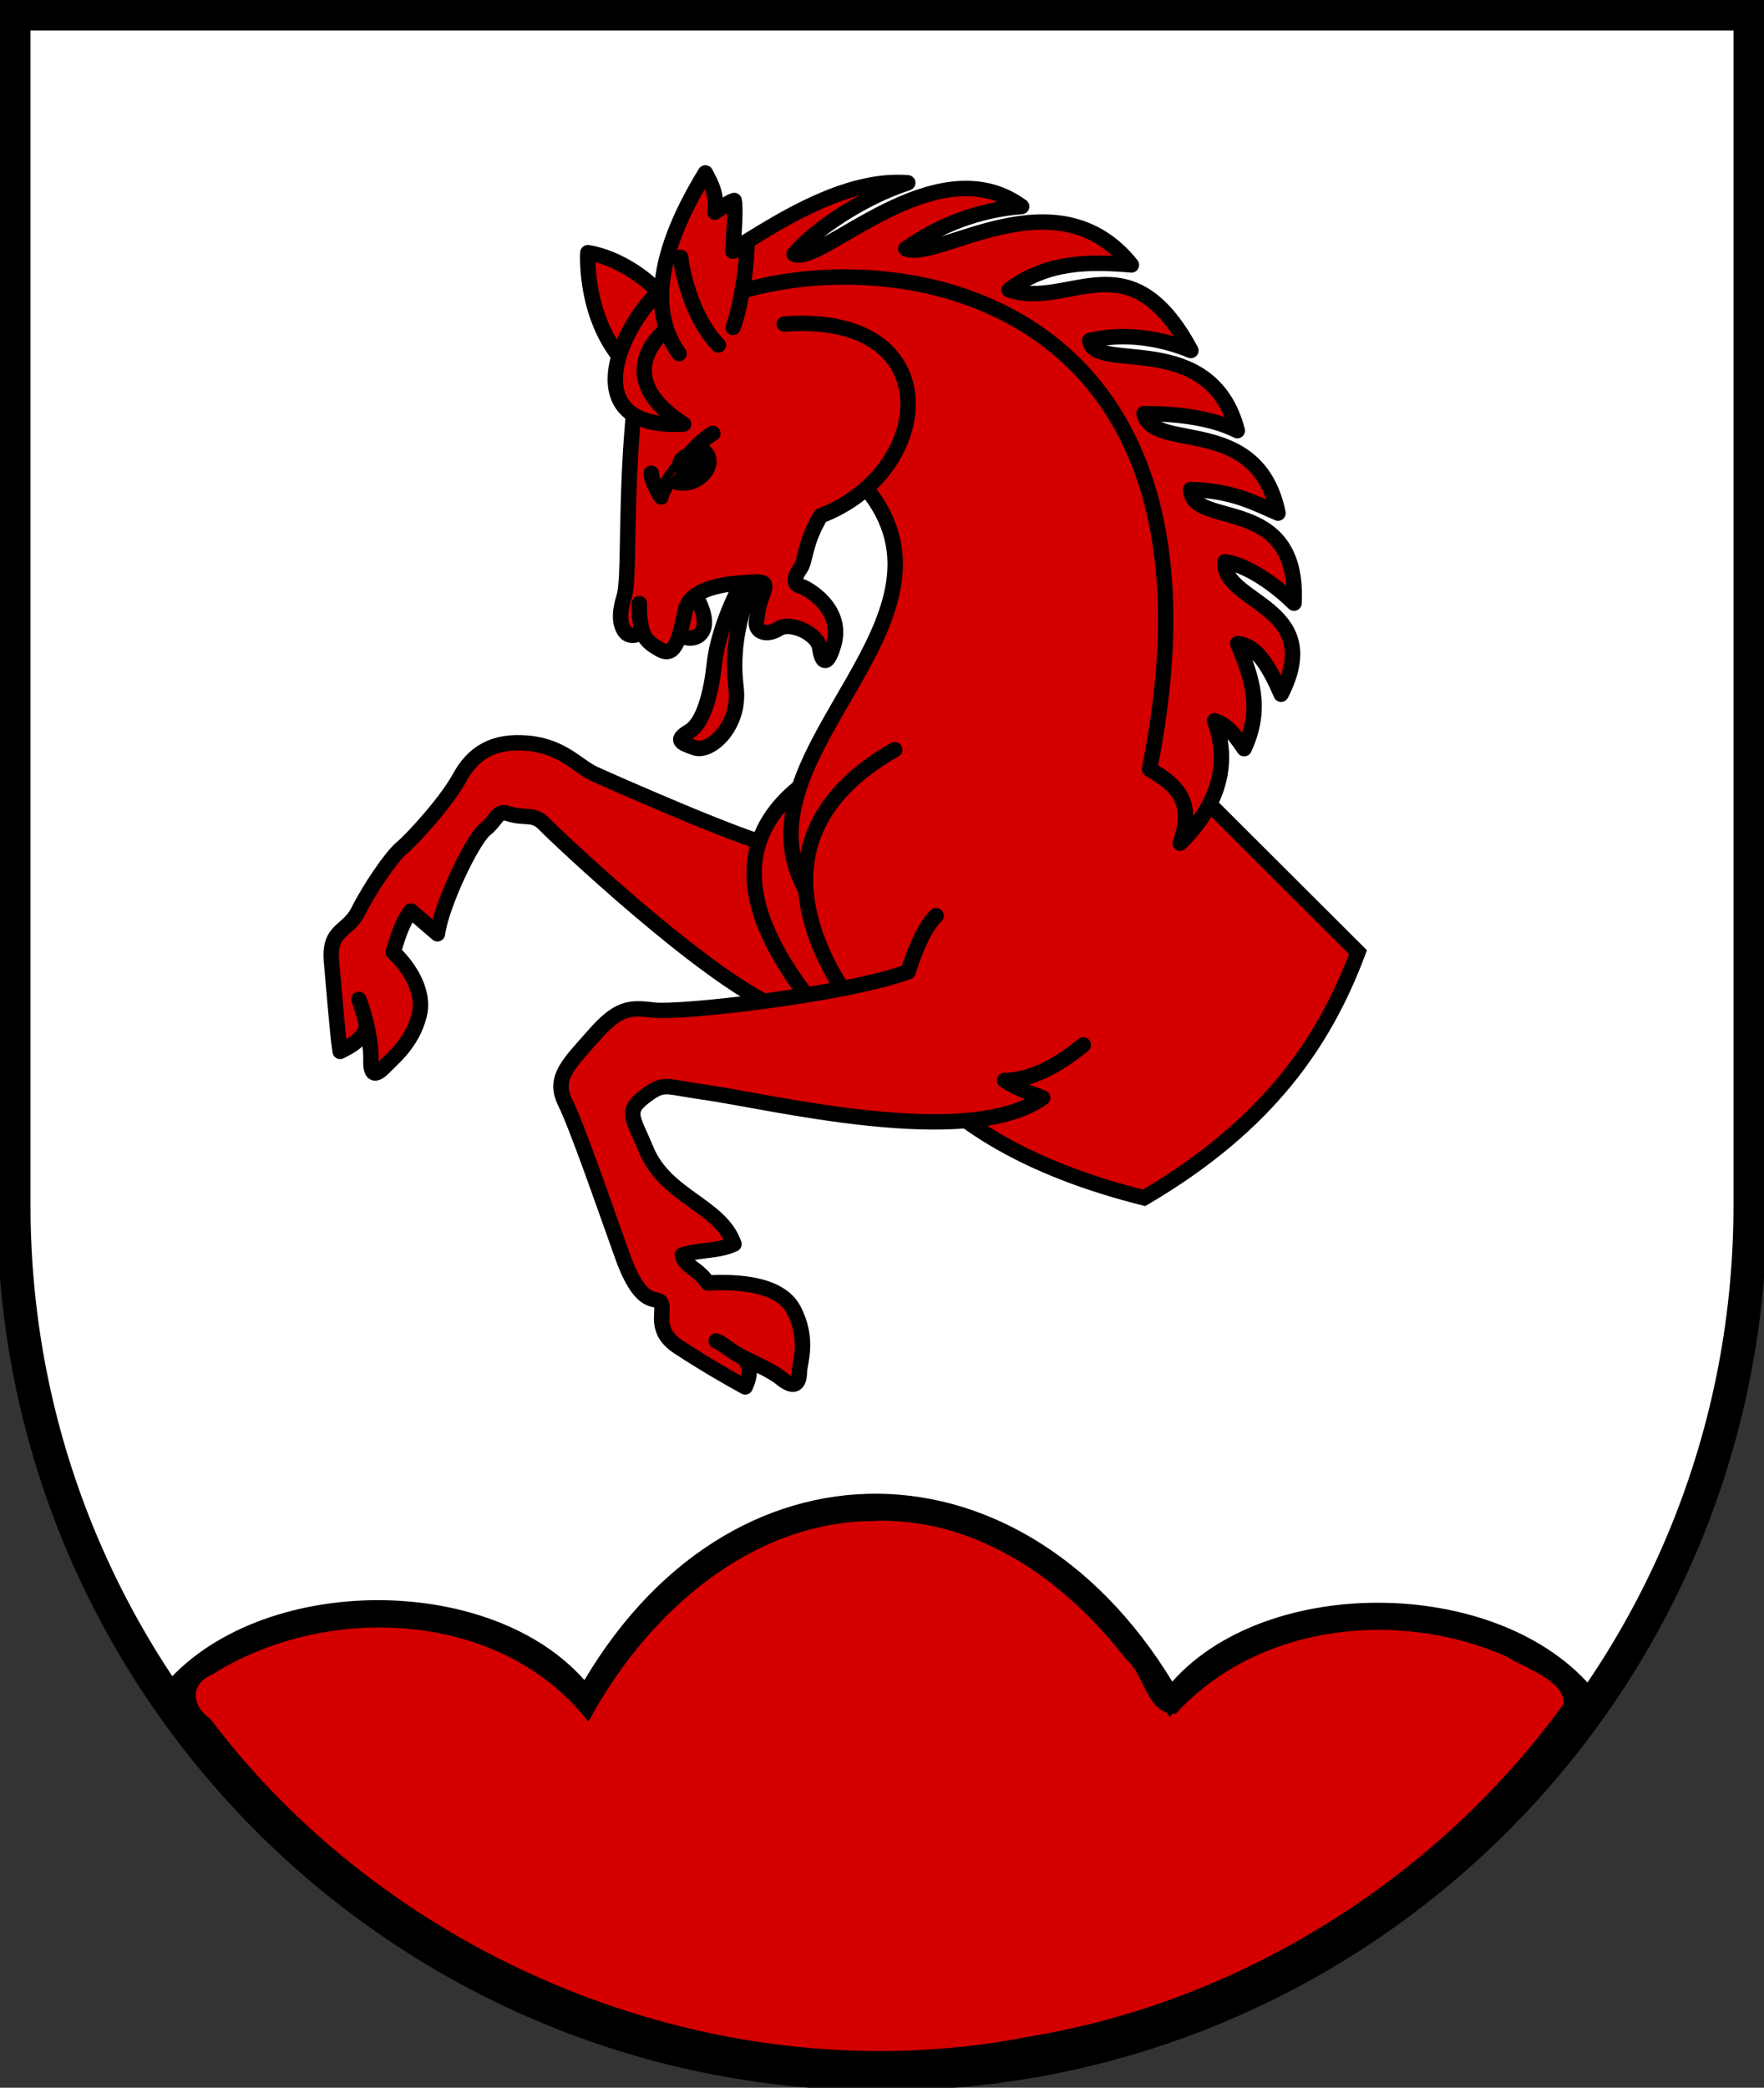
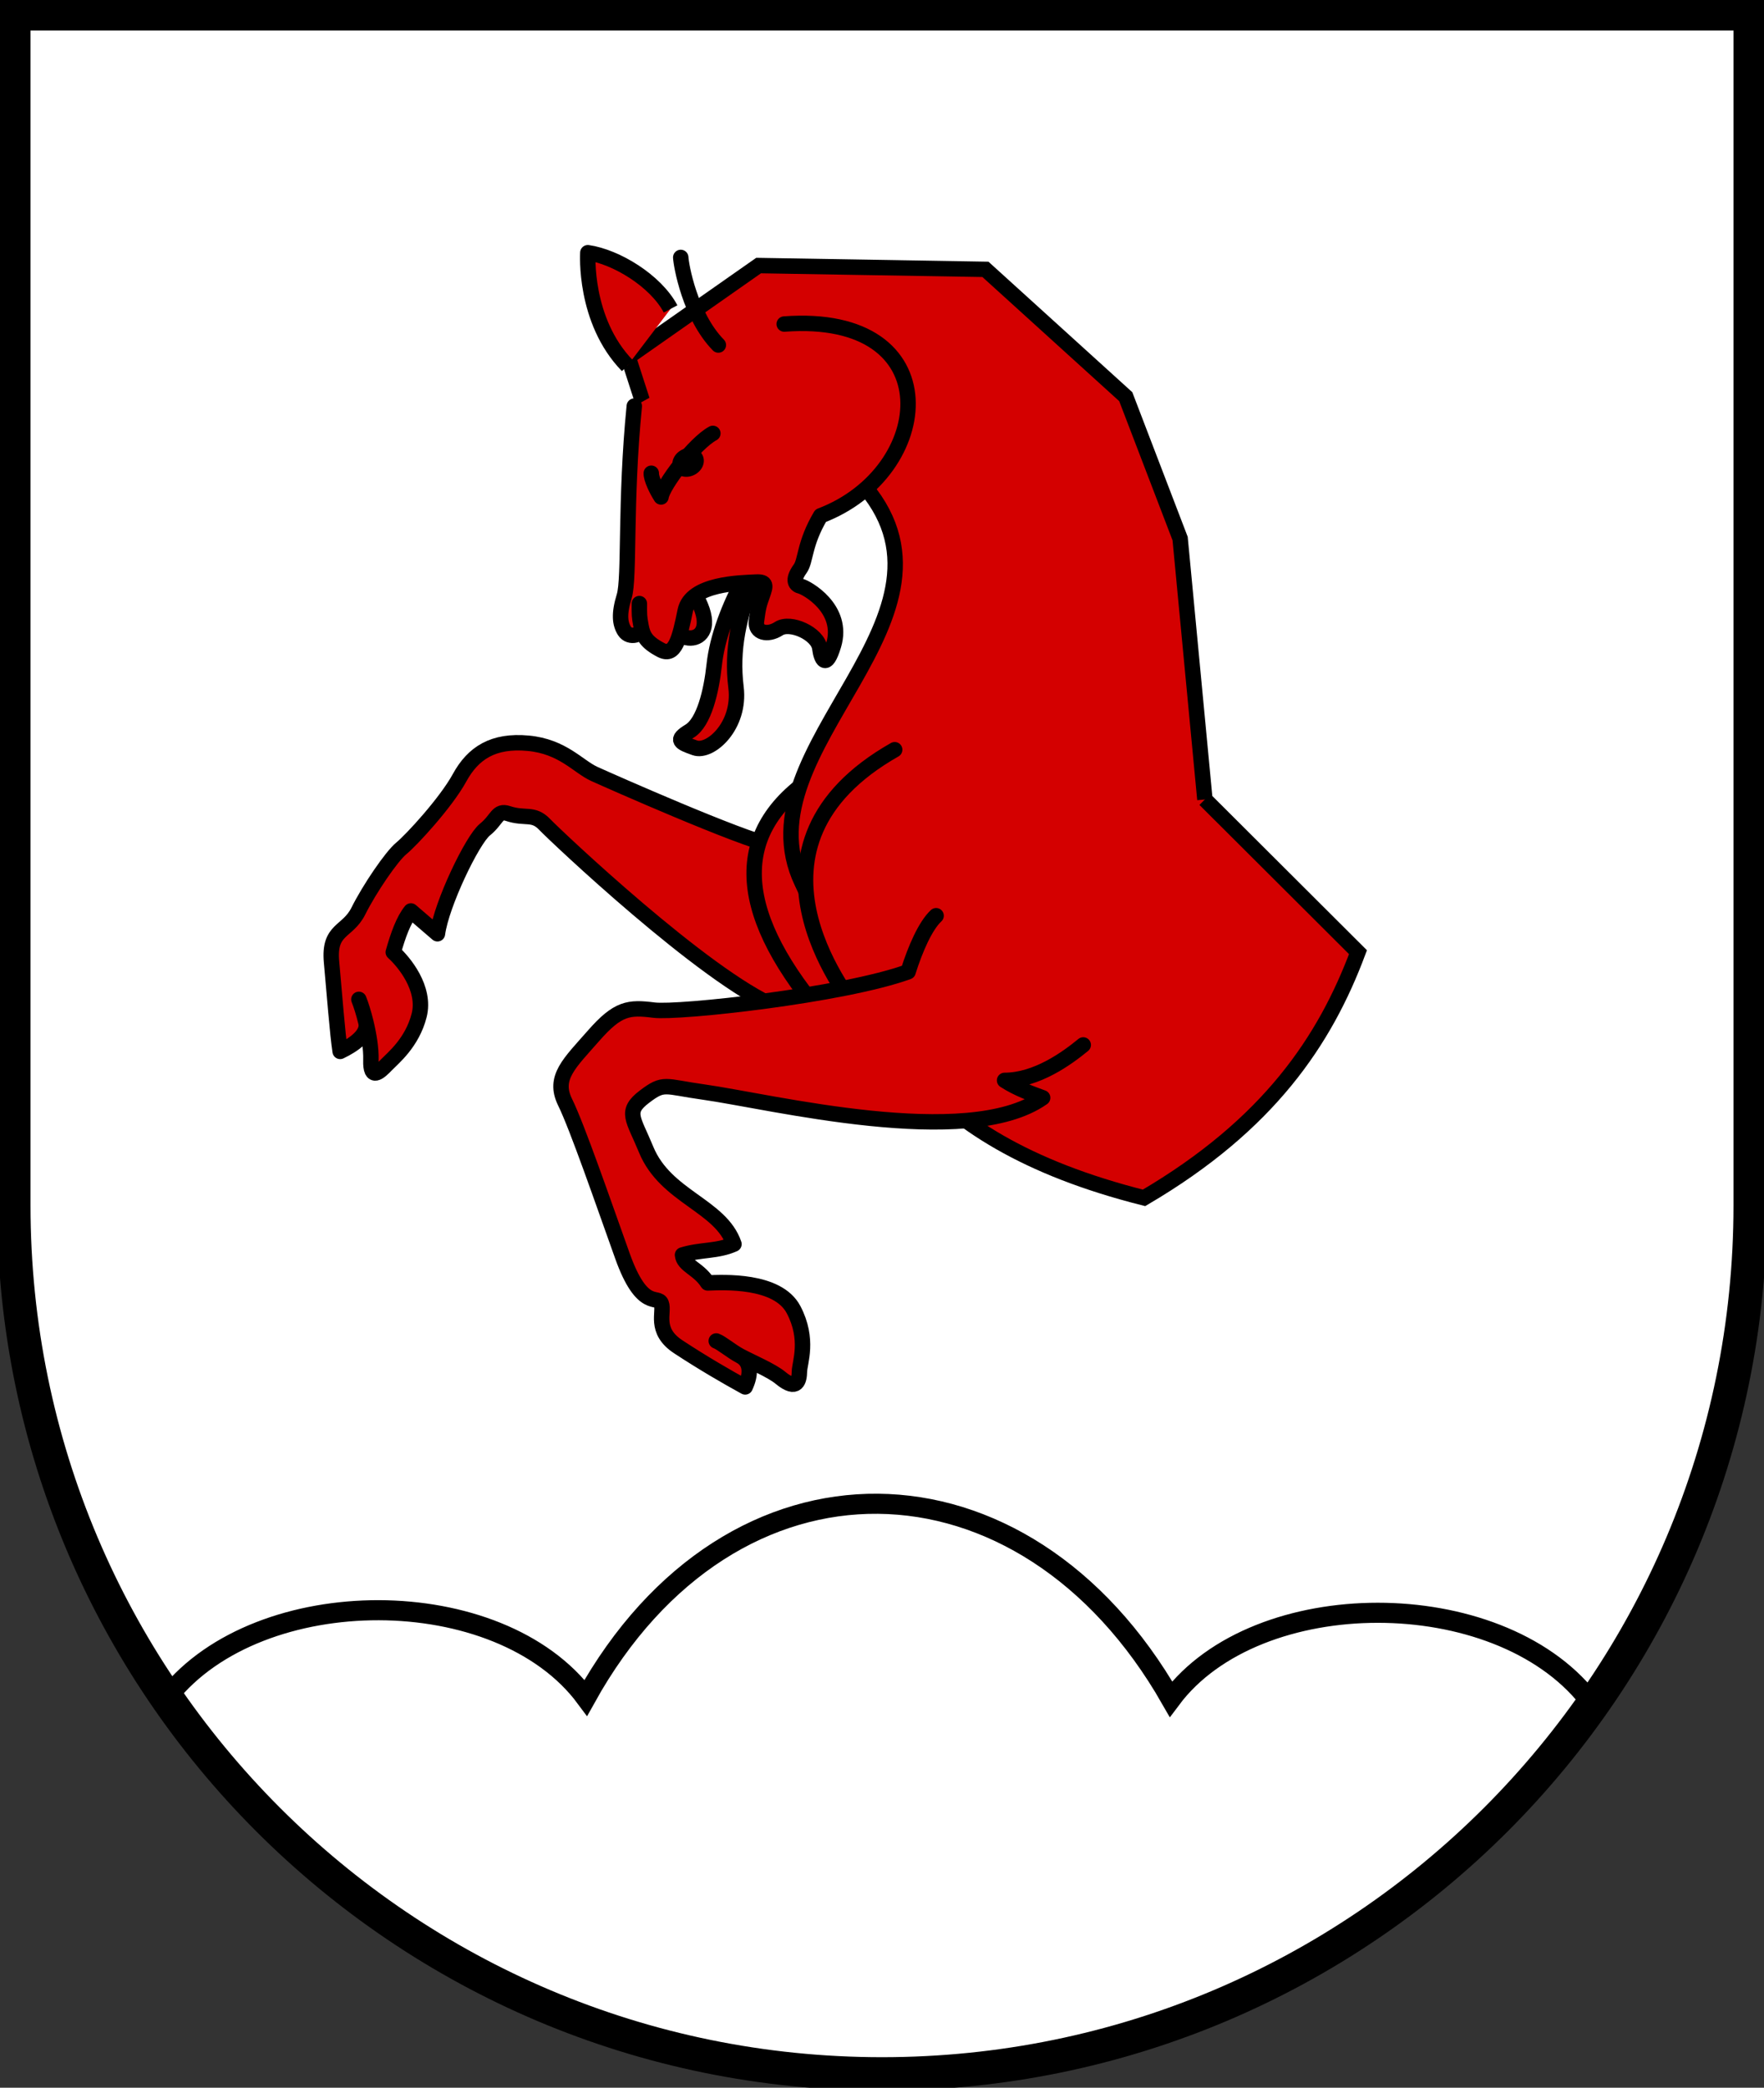
<svg xmlns="http://www.w3.org/2000/svg" xmlns:ns1="http://www.inkscape.org/namespaces/inkscape" xmlns:ns2="http://sodipodi.sourceforge.net/DTD/sodipodi-0.dtd" width="263.64" height="311.896" id="svg7644" version="1.1" ns1:version="0.48.0 r9654" ns2:docname="Wappen Herrschaft Rotfurt.svg">
  <rect width="100%" height="100%" fill="#333333" stroke="none" />
  <defs id="defs7646" />
  <ns2:namedview id="base" pagecolor="#ffffff" bordercolor="#666666" borderopacity="1.0" ns1:pageopacity="0.0" ns1:pageshadow="2" ns1:zoom="0.98994949" ns1:cx="89.342753" ns1:cy="143.23762" ns1:document-units="px" ns1:current-layer="layer1" showgrid="false" ns1:window-width="1024" ns1:window-height="578" ns1:window-x="-8" ns1:window-y="-8" ns1:window-maximized="1" units="px" fit-margin-top="0" fit-margin-left="0" fit-margin-right="0" fit-margin-bottom="0">
    <ns1:grid type="xygrid" id="grid4387" />
  </ns2:namedview>
  <g ns1:label="Ebene 1" ns1:groupmode="layer" id="layer1" transform="translate(0,-0.42)">
    <path id="overall_shield_1_-0" d="M 2.06,2.48 H 261.58 v 178.016 c 0,71.665 -58.095,129.76 -129.76,129.76 -71.665,0 -129.76,-58.095 -129.76,-129.76 V 2.48 z" ns1:connector-curvature="0" style="fill:#ffffff;stroke:#000000;stroke-width:5;stroke-miterlimit:4;stroke-dasharray:none;fill-opacity:1" />
-     <path style="fill:#d40000;fill-opacity:1;stroke:#000000;stroke-width:2.02;stroke-miterlimit:4;stroke-opacity:1;stroke-dasharray:none" d="m 130.052,226.224 c -18.431,0.357 -33.626,13.828 -42.269,29.2 -13.682,-16.083 -39.442,-16.869 -56.537,-6.156 -3.943,1.747 -3.873,5.834 -0.537,8.239 28.071,37.145 77.507,56.79 123.365,47.73 32.029,-5.287 61.706,-24.057 80.623,-50.35 0.488,-4.457 -6.046,-6.401 -9.186,-8.365 -16.453,-7.222 -37.584,-4.98 -50.224,8.492 -2.905,-0.021 -3.709,-5.83 -6.092,-7.608 -9.343,-12.22 -23.168,-21.958 -39.143,-21.182 z" id="path4519" ns1:connector-curvature="0" transform="translate(0,0.42)" />
+     <path style="fill:#d40000;fill-opacity:1;stroke:#000000;stroke-width:2.02;stroke-miterlimit:4;stroke-opacity:1;stroke-dasharray:none" d="m 130.052,226.224 z" id="path4519" ns1:connector-curvature="0" transform="translate(0,0.42)" />
    <g id="g4521" transform="matrix(1.152,0,0,1.152,-20.153,-4.981)">
      <path ns1:connector-curvature="0" style="color:#000000;fill:#d40000;fill-opacity:1;fill-rule:evenodd;stroke:#000000;stroke-width:2;stroke-linecap:butt;stroke-linejoin:round;stroke-miterlimit:4;stroke-opacity:1;stroke-dasharray:none;stroke-dashoffset:0;marker:none;visibility:visible;display:inline;overflow:visible" id="path2323" d="m 118.245,135.3 25.373,-1.499 -25.74,-19.42 c -4.399,-0.936 -21.13,-8.354 -23.271,-9.321 -2.108,-0.952 -4.102,-3.569 -8.594,-3.985 -4.529,-0.419 -7.139,1.264 -8.896,4.475 -1.781,3.255 -6.276,8.111 -7.551,9.153 -1.275,1.041 -4.143,5.254 -5.581,8.135 -1.41,2.826 -3.882,2.241 -3.479,6.62 0.401,4.36 0.756,9.194 1.116,11.58 1.665,-0.786 3.729,-2.179 3.347,-3.754 -0.303,-1.25 -0.655,-2.346 -0.918,-2.993 0.263,0.646 0.614,1.742 0.918,2.993 0.382,1.575 0.688,3.396 0.643,4.871 -0.083,2.758 1.177,1.493 1.997,0.645 0.876,-0.906 3.35,-2.879 4.258,-6.416 0.908,-3.537 -2.006,-6.997 -3.352,-8.207 0.623,-2.222 1.333,-4.174 2.289,-5.353 l 3.443,2.96 c 0.505,-3.827 4.526,-12.195 6.155,-13.508 1.617,-1.302 1.575,-2.559 2.984,-2.091 2.276,0.756 3.281,-0.143 4.772,1.421 1.374,1.441 20.725,19.781 30.087,23.693 z" />
      <path ns1:connector-curvature="0" style="color:#000000;fill:#d40000;fill-opacity:1;fill-rule:evenodd;stroke:#000000;stroke-width:2;stroke-linecap:butt;stroke-linejoin:miter;stroke-miterlimit:4;stroke-opacity:1;stroke-dasharray:none;stroke-dashoffset:0;marker:none;visibility:visible;display:inline;overflow:visible" id="path5324" d="m 123.808,104.915 c -11.437,7.138 -11.165,17.532 -0.014,30.95" />
      <path ns1:connector-curvature="0" style="color:#000000;fill:#d40000;fill-opacity:1;fill-rule:evenodd;stroke:#000000;stroke-width:2;stroke-linecap:butt;stroke-linejoin:miter;stroke-miterlimit:4;stroke-opacity:1;stroke-dasharray:none;stroke-dashoffset:0;marker:none;visibility:visible;display:inline;overflow:visible" id="path2344" d="m 173.812,108.366 -3.213,-33.832 -7.054,-18.403 -18.205,-16.511 -29.431,-0.492 -16.919,11.853 2.43,7.522 27.615,8.552 c 16.081,17.495 -15.851,34.587 -7.507,52.074 8.343,17.484 13.692,33.153 44.386,40.904 16.24,-9.524 23.493,-20.457 27.76,-31.859 l -19.862,-19.808 z" />
      <path ns1:connector-curvature="0" style="color:#000000;fill:#d40000;fill-opacity:1;fill-rule:evenodd;stroke:#000000;stroke-width:2;stroke-linecap:butt;stroke-linejoin:miter;stroke-miterlimit:4;stroke-opacity:1;stroke-dasharray:none;stroke-dashoffset:0;marker:none;visibility:visible;display:inline;overflow:visible" id="path4320" d="m 104.891,84.627 c -0.825,4.075 7.228,4.292 2.487,-3.287" />
      <path ns1:connector-curvature="0" style="color:#000000;fill:#d40000;fill-opacity:1;fill-rule:evenodd;stroke:#000000;stroke-width:2;stroke-linecap:butt;stroke-linejoin:miter;stroke-miterlimit:4;stroke-opacity:1;stroke-dasharray:none;stroke-dashoffset:0;marker:none;visibility:visible;display:inline;overflow:visible" id="path6718" d="m 114.205,79.438 c -2.169,3.865 -3.685,8.038 -4.051,11.459 -0.369,3.446 -1.325,7.473 -3.198,8.61 -1.875,1.138 -1.315,1.465 0.69,2.163 1.983,0.69 5.952,-2.838 5.336,-7.835 -0.608,-4.932 0.379,-9.288 2.307,-14.163" />
      <path ns1:connector-curvature="0" style="color:#000000;fill:#d40000;fill-opacity:1;fill-rule:evenodd;stroke:#000000;stroke-width:2;stroke-linecap:round;stroke-linejoin:round;stroke-miterlimit:4;stroke-opacity:1;stroke-dasharray:none;stroke-dashoffset:0;marker:none;visibility:visible;display:inline;overflow:visible" id="path7691" d="m 119.234,46.711 c 21.598,-1.608 19.626,19.21 4.727,24.86 -2.157,3.633 -1.904,5.835 -2.658,6.876 -1.125,1.552 -0.553,2.12 0.086,2.27 0.694,0.163 5.685,2.87 4.252,7.644 -0.999,3.328 -1.625,1.747 -1.79,0.402 -0.232,-1.901 -3.822,-3.527 -5.32,-2.551 -1.459,0.951 -3.09,0.538 -2.897,-0.961 0.251,-1.949 0.377,-2.243 0.778,-3.382 0.423,-1.199 0.578,-1.766 -0.839,-1.696 -2.007,0.099 -8.461,0.168 -9.184,3.718 -0.73,3.584 -1.318,6.049 -3.155,5.089 -1.929,-1.008 -2.337,-1.854 -2.574,-3.12 -0.238,-1.266 -0.221,-1.395 -0.219,-2.896 -0.002,1.501 -0.018,1.63 0.219,2.896 0.238,1.266 -1.515,1.656 -2.145,0.658 -0.6,-0.949 -0.745,-2.206 -0.035,-4.509 0.72,-2.335 0.077,-12.292 1.304,-24.658" />
      <path ns1:connector-curvature="0" style="color:#000000;fill:#d40000;stroke:#000000;stroke-width:2;stroke-linecap:round;stroke-linejoin:round;stroke-miterlimit:4;stroke-opacity:1;stroke-dasharray:none;stroke-dashoffset:0;marker:none;visibility:visible;display:inline;overflow:visible" id="path4322" d="m 109.979,60.891 c -2.393,1.281 -6.568,6.797 -6.723,8.246 -0.568,-0.868 -1.308,-2.411 -1.267,-3.078" />
-       <path ns1:connector-curvature="0" style="color:#000000;fill:#d40000;stroke:#000000;stroke-width:2;stroke-linecap:butt;stroke-linejoin:miter;stroke-miterlimit:4;stroke-opacity:1;stroke-dasharray:none;stroke-dashoffset:0;marker:none;visibility:visible;display:inline;overflow:visible" id="path5300" d="m 107.705,62.774 c 0.702,0.08 1.291,0.419 1.578,0.983 l 0,0 c 0.531,1.045 -0.174,2.471 -1.575,3.183 -1.2,0.609 -2.522,0.498 -3.21,-0.203" />
      <path ns1:connector-curvature="0" style="color:#000000;fill:#d40000;fill-opacity:1;fill-rule:evenodd;stroke:#000000;stroke-width:2;stroke-miterlimit:4;stroke-opacity:1;stroke-dasharray:none;marker:none;visibility:visible;display:inline;overflow:visible" id="path4326" d="m 107.738,64.151 a 0.815,1.091 63.068 1 1 -1.946,0.989 0.815,1.091 63.068 1 1 1.946,-0.989 z" />
      <path ns1:connector-curvature="0" style="color:#000000;fill:#d40000;fill-opacity:1;fill-rule:evenodd;stroke:#000000;stroke-width:2;stroke-linecap:butt;stroke-linejoin:round;stroke-miterlimit:4;stroke-opacity:1;stroke-dasharray:none;stroke-dashoffset:0;marker:none;visibility:visible;display:inline;overflow:visible" id="path5320" d="m 98.894,52.117 c -5.711,-5.869 -5.136,-14.655 -5.136,-14.655 3.67,0.526 8.791,3.631 10.735,7.286" />
-       <path ns1:connector-curvature="0" style="color:#000000;fill:#d40000;fill-opacity:1;fill-rule:evenodd;stroke:#000000;stroke-width:2;stroke-linecap:butt;stroke-linejoin:round;stroke-miterlimit:4;stroke-opacity:1;stroke-dasharray:none;stroke-dashoffset:0;marker:none;visibility:visible;display:inline;overflow:visible" id="path5326" d="m 106.177,59.689 c -29.449,-18.737 78.758,-46.358 60.447,44.756 3.563,2.015 5.924,4.3 3.984,9.596 4.274,-4.266 6.792,-9.58 4.466,-15.879 1.43,0.464 2.376,1.448 3.834,3.612 2.415,-5.191 1.015,-9.177 -0.837,-13.628 2.319,0.259 3.914,2.586 5.627,6.571 5.889,-11.485 -7.623,-11.731 -7.286,-17.179 2.929,0.435 6.494,2.947 8.963,5.369 0.727,-14.314 -13.147,-9.559 -13.419,-14.725 5.526,0.108 8.592,1.879 11.347,3.048 -2.683,-12.977 -16.183,-7.794 -17.393,-12.902 4.185,0.006 8.778,0.524 12.107,2.205 -3.482,-13.332 -18.613,-7.365 -19.149,-11.684 4.524,-1.08 9.249,-0.303 13.129,1.295 -8.007,-14.885 -15.727,-5.24 -23.591,-7.861 4.94,-3.7 10.375,-3.712 15.875,-3.234 -9.71,-12.149 -25.152,-0.365 -29.275,-2.1 4.358,-3.063 9.414,-5.044 15.031,-5.482 -11.14,-8.158 -26.14,7.802 -29.52,6.184 2.623,-3.117 8.781,-7.312 14.747,-9.255 -11.592,-0.921 -24.292,11.052 -29.562,12.395 -5.209,1.328 -16.163,19.763 0.476,18.898 z" />
      <path ns1:connector-curvature="0" style="color:#000000;fill:#d40000;fill-opacity:1;fill-rule:evenodd;stroke:#000000;stroke-width:2;stroke-linecap:round;stroke-linejoin:miter;stroke-miterlimit:4;stroke-opacity:1;stroke-dasharray:none;stroke-dashoffset:0;marker:none;visibility:visible;display:inline;overflow:visible" id="path5322" d="m 133.567,101.915 c -21.947,12.462 -6.1,31.891 -5.088,33.528" />
      <path ns1:connector-curvature="0" style="color:#000000;fill:#d40000;fill-opacity:1;fill-rule:evenodd;stroke:#000000;stroke-width:2;stroke-linecap:round;stroke-linejoin:round;stroke-miterlimit:4;stroke-opacity:1;stroke-dasharray:none;stroke-dashoffset:0;marker:none;visibility:visible;display:inline;overflow:visible" id="path5717" d="m 138.942,123.443 c -1.369,1.272 -2.683,4.236 -3.637,7.271 -8.475,3.066 -29.78,5.377 -32.977,4.971 -3.247,-0.412 -4.668,-0.283 -7.829,3.325 -3.123,3.564 -5.258,5.416 -3.699,8.602 1.611,3.292 4.88,12.794 7.457,19.985 2.574,7.185 4.577,4.982 5.028,6.124 0.45,1.138 -0.996,3.524 2.206,5.627 3.156,2.074 6.241,3.866 8.681,5.202 0.741,-1.582 0.832,-3.227 -0.647,-4.013 -1.174,-0.624 -2.417,-1.694 -3.109,-1.949 0.692,0.255 1.935,1.325 3.109,1.949 1.479,0.786 4.082,1.888 5.208,2.823 2.193,1.82 2.453,0.28 2.474,-0.801 0.023,-1.154 1.279,-4.154 -0.76,-8.031 -2.066,-3.929 -9.168,-3.535 -11.143,-3.464 -1.16,-1.854 -3.15,-2.244 -3.266,-3.629 2.395,-0.734 4.485,-0.429 6.677,-1.407 -1.714,-5.031 -8.857,-6.102 -11.39,-12.247 -1.662,-4.043 -2.785,-4.918 -0.25,-6.85 2.587,-1.972 2.569,-1.336 7.672,-0.626 8.621,1.199 34.27,7.616 44.017,0.746 -1.432,-0.53 -3.257,-1.158 -4.941,-2.253 4.168,-0.001 8.107,-2.872 10.206,-4.597" />
-       <path ns1:connector-curvature="0" style="color:#000000;fill:#d40000;fill-opacity:1;fill-rule:evenodd;stroke:#000000;stroke-width:2;stroke-linecap:round;stroke-linejoin:round;stroke-miterlimit:4;stroke-opacity:1;stroke-dasharray:none;stroke-dashoffset:0;marker:none;visibility:visible;display:inline;overflow:visible" id="path7510" d="m 105.588,50.539 c -4.959,-6.801 -0.869,-16.448 3.421,-23.427 0.782,1.49 1.557,2.827 1.227,5.096 1.05,-0.689 1.742,-1.286 2.51,-1.516 0.175,0.952 0.049,3.564 -0.199,6.571 0.61,-0.193 1.206,-0.662 1.867,-0.959 -0.086,4.357 -1.187,9.329 -1.81,10.84" />
      <path ns1:connector-curvature="0" style="color:#000000;fill:#d40000;stroke:#000000;stroke-width:2;stroke-linecap:round;stroke-linejoin:miter;stroke-miterlimit:4;stroke-opacity:1;stroke-dasharray:none;stroke-dashoffset:0;marker:none;visibility:visible;display:inline;overflow:visible" id="path4311-4" d="m 110.69,49.432 c -3.709,-3.795 -4.839,-10.402 -4.88,-11.36" />
    </g>
    <path style="fill:none;stroke:#000000;stroke-width:3;stroke-linecap:butt;stroke-linejoin:miter;stroke-opacity:1;stroke-miterlimit:4;stroke-dasharray:none" d="m 25.124,253.823 c 13.637,-17.173 49.539,-17.157 62.432,0.241 21.77,-39.179 65.517,-38.185 87.45,0.193 12.841,-17.181 48.743,-17.197 62.38,-0.024" id="path4479-3" ns1:connector-curvature="0" ns2:nodetypes="cccc" />
  </g>
</svg>